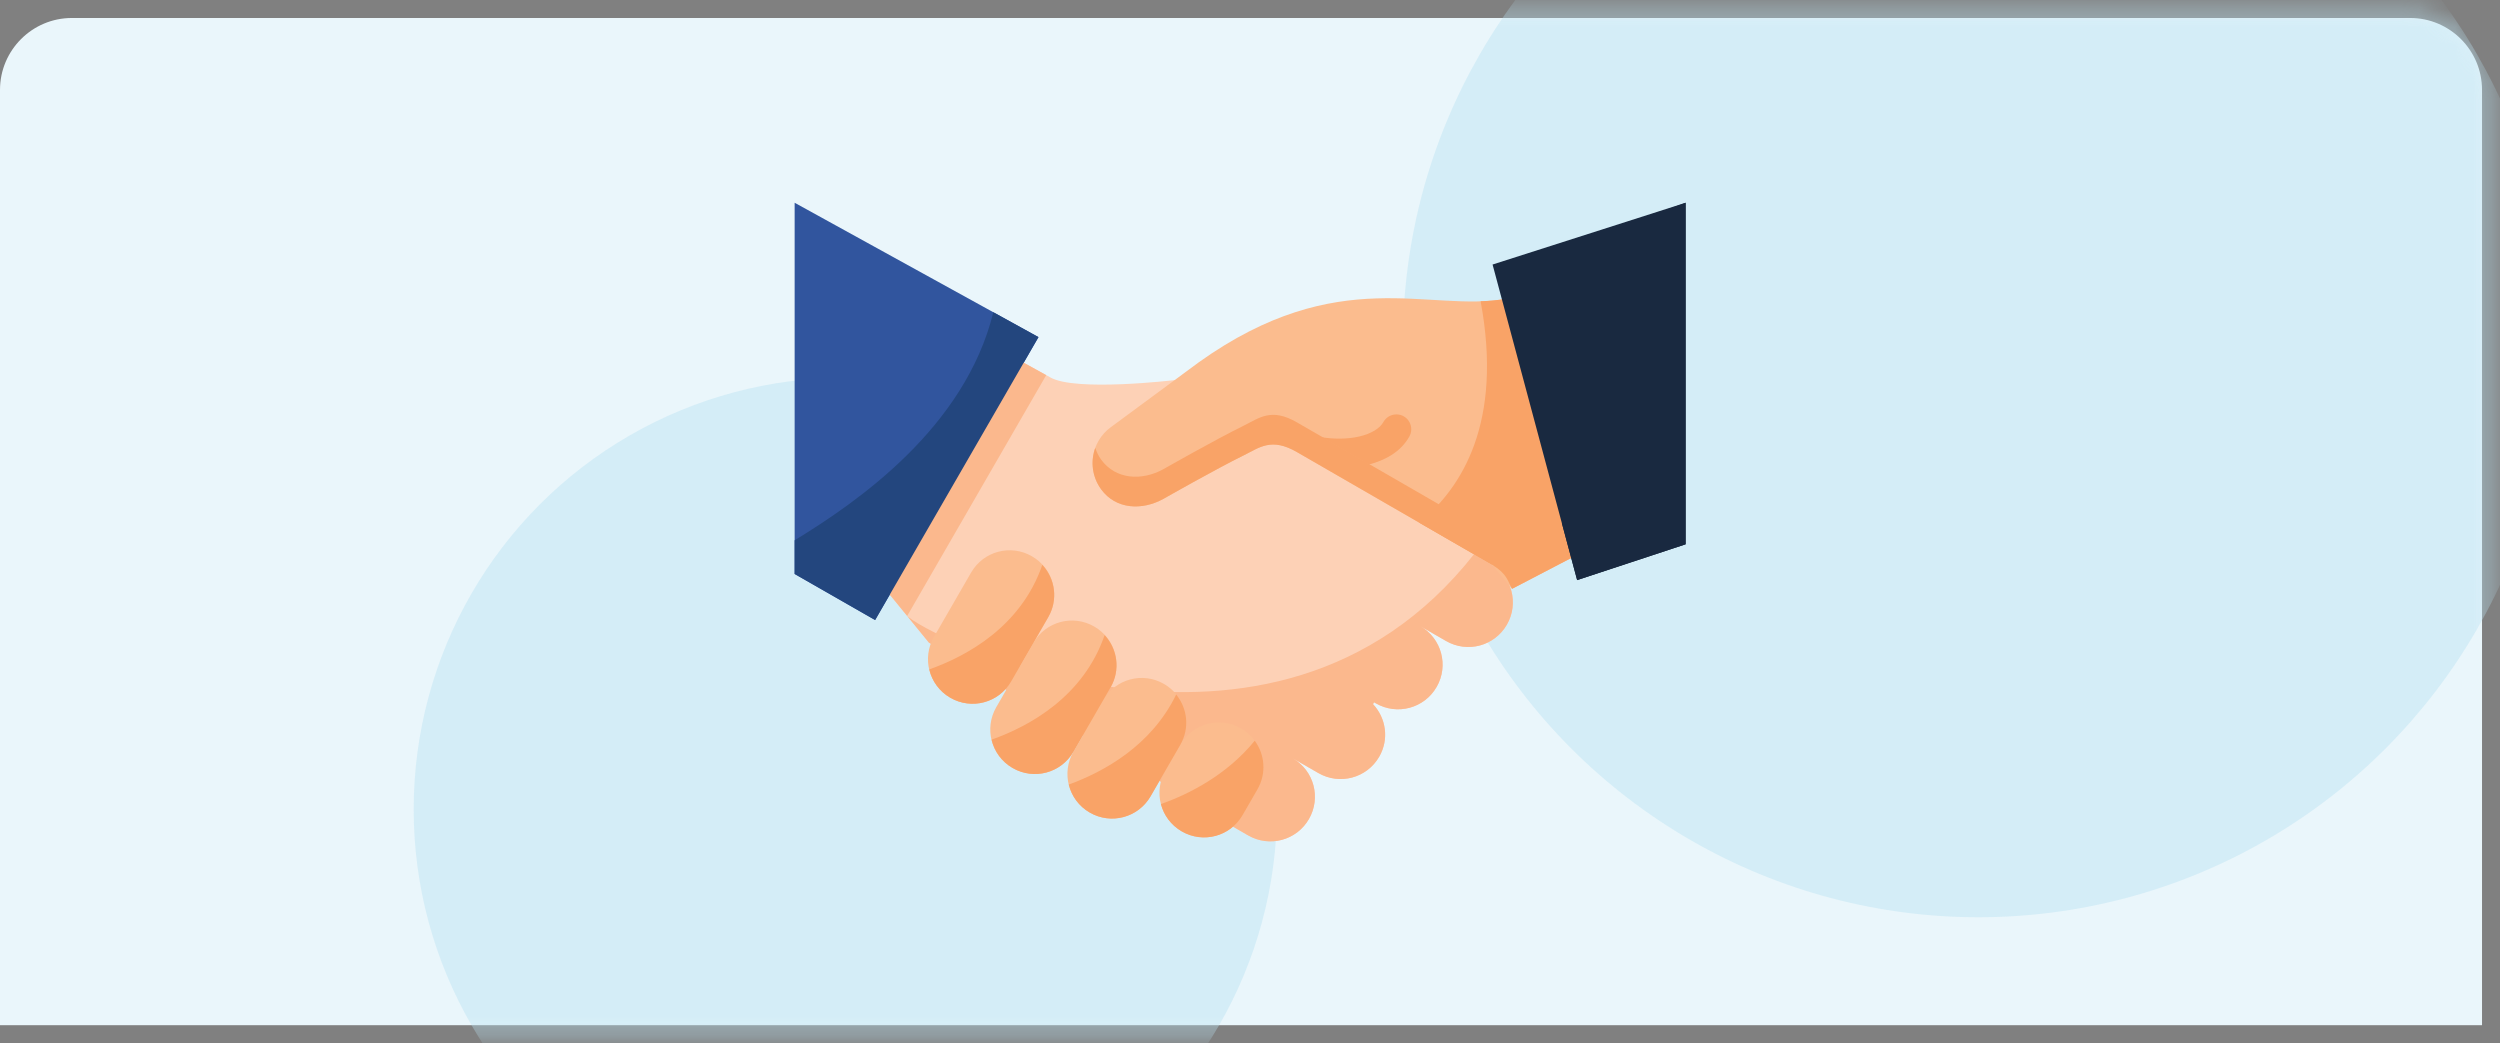
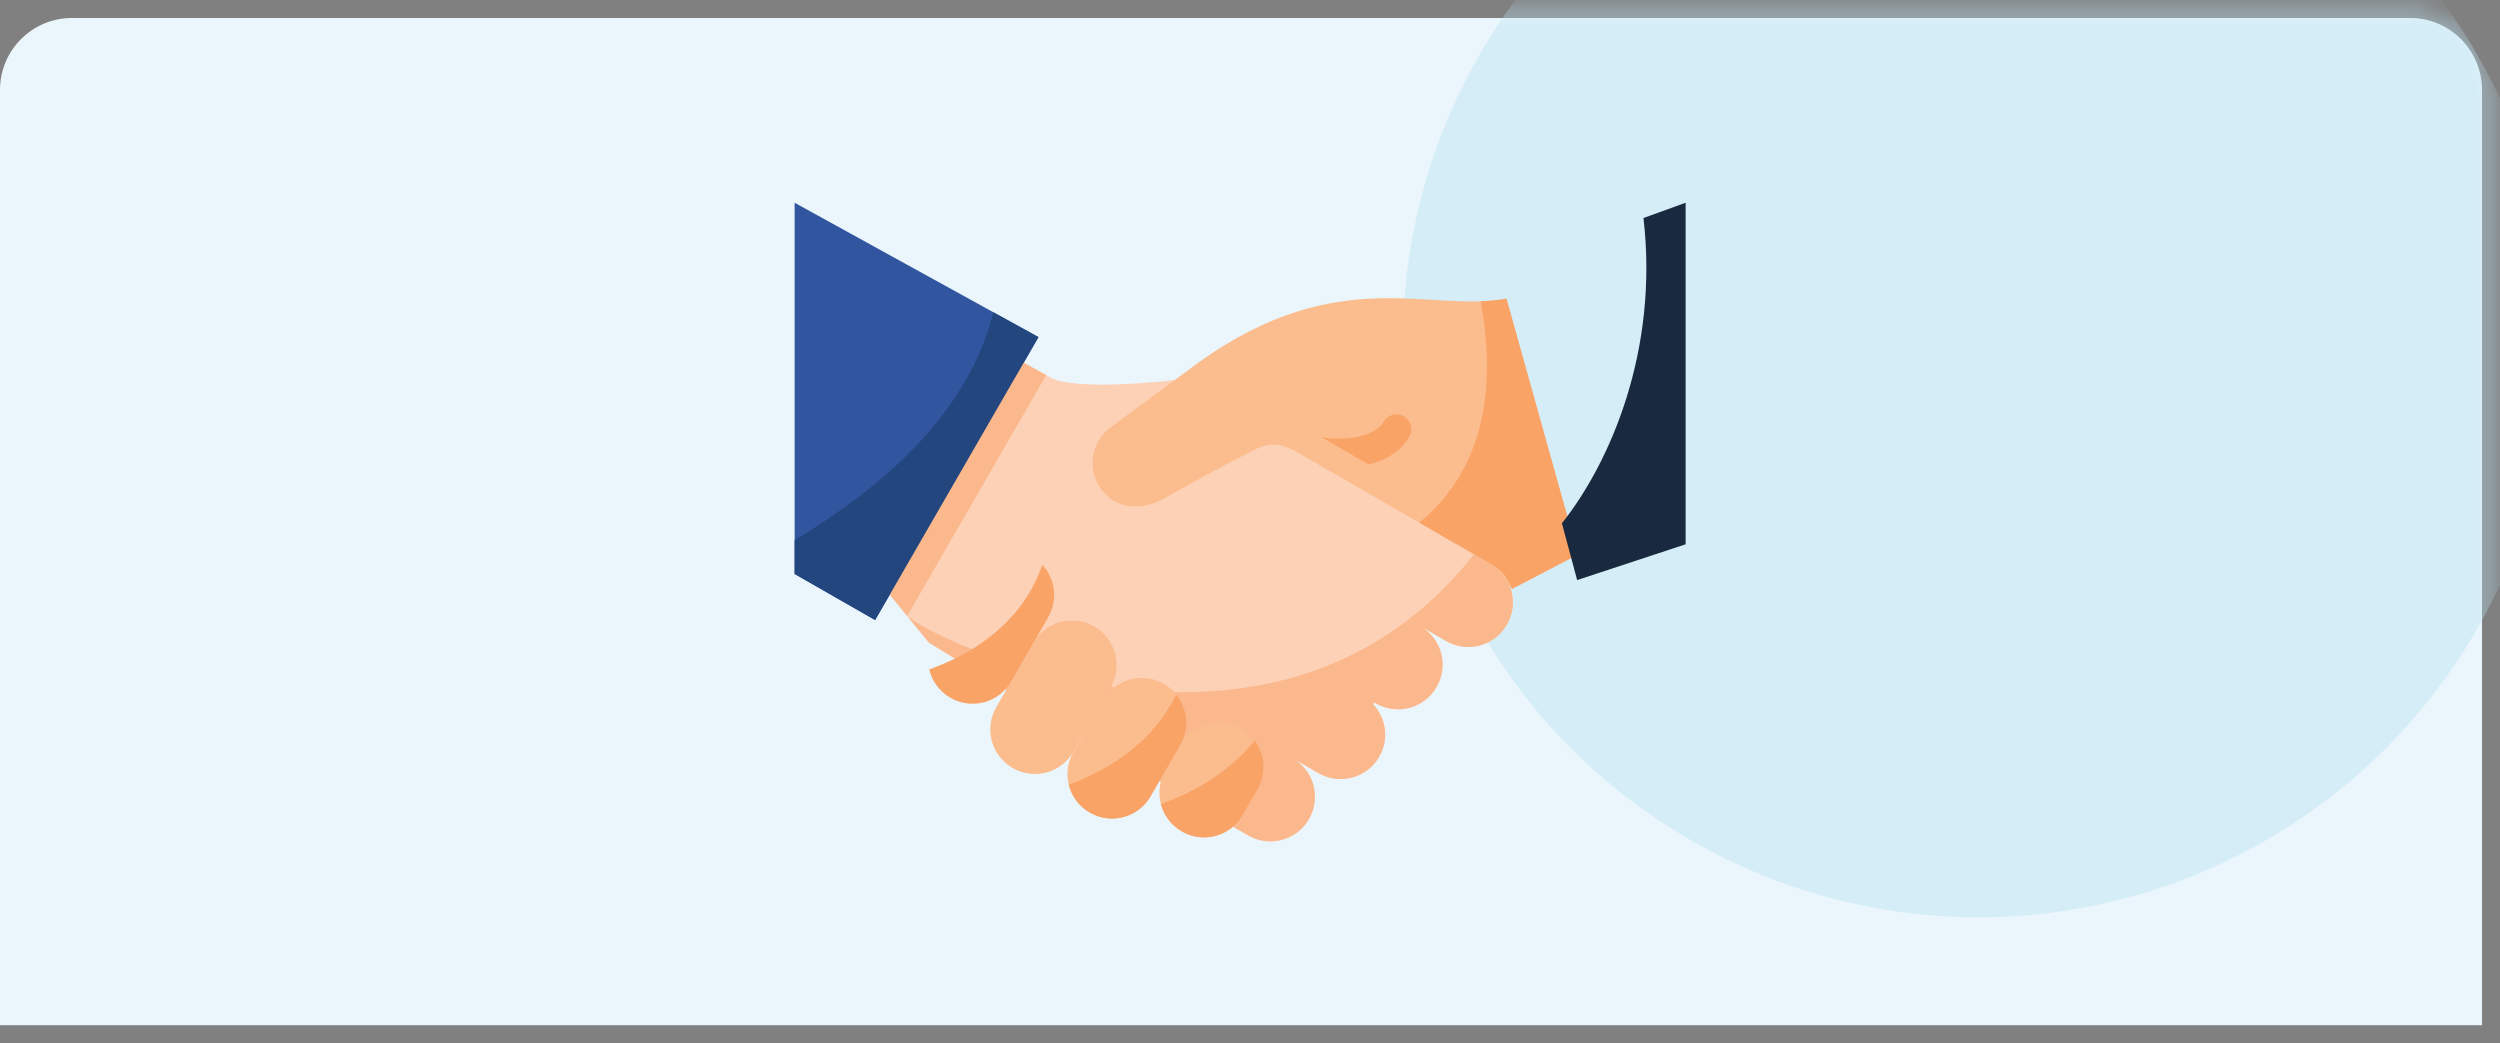
<svg xmlns="http://www.w3.org/2000/svg" width="139" height="58" viewBox="0 0 139 58" fill="none">
  <rect x="0" y="0" width="139" height="58" fill="#808080" stroke="none" />
  <path d="M0 5C0 2.791 1.791 1 4 1H134C136.209 1 138 2.791 138 5V57H0V5Z" fill="#EAF6FB" />
  <mask id="mask0_708_28295" style="mask-type:alpha" maskUnits="userSpaceOnUse" x="-1" y="0" width="140" height="58">
    <path d="M138 57.25H138.25V57V5C138.25 2.653 136.347 0.75 134 0.75H4C1.653 0.75 -0.25 2.653 -0.25 5V57V57.25H0H138Z" fill="#EAF6FB" stroke="#E3E3E3" stroke-width="0.5" />
  </mask>
  <g mask="url(#mask0_708_28295)">
-     <circle cx="47" cy="45" r="24" fill="#BCE2F2" fill-opacity="0.45" />
    <circle cx="110" cy="19" r="32" fill="#BCE2F2" fill-opacity="0.45" />
  </g>
  <path d="M56.758 20.077L49.364 32.929L51.645 35.727C57.241 39.174 62.912 42.496 68.569 45.841L68.56 45.965L69.393 46.446C70.582 47.132 72.09 46.728 72.776 45.539C73.461 44.355 73.06 42.851 71.88 42.162L73.299 42.981C74.488 43.667 75.998 43.262 76.684 42.074C77.245 41.103 77.067 39.925 76.339 39.15L76.397 39.048L76.492 39.103C77.68 39.789 79.189 39.385 79.875 38.197C80.561 37.008 80.157 35.5 78.969 34.814L80.399 35.639C81.587 36.325 83.096 35.921 83.782 34.733C84.468 33.545 84.064 32.034 82.876 31.348C77.148 27.913 71.173 24.521 65.306 21.134C65.306 21.134 59.794 21.79 58.4 20.984L56.758 20.077V20.077Z" fill="#FDD1B6" />
  <path d="M81.954 30.816C70.684 45.124 51.14 35.207 50.399 34.199L51.645 35.727C57.24 39.174 62.911 42.496 68.569 45.842L68.559 45.966L69.393 46.446C70.581 47.132 72.09 46.728 72.776 45.54C73.46 44.355 73.06 42.852 71.88 42.163L73.299 42.981C74.487 43.668 75.998 43.262 76.684 42.074C77.245 41.103 77.067 39.925 76.339 39.15L76.397 39.048L76.492 39.103C77.68 39.789 79.189 39.385 79.875 38.197C80.561 37.009 80.156 35.5 78.968 34.814L80.399 35.639C81.587 36.325 83.096 35.921 83.782 34.733C84.468 33.545 84.064 32.034 82.875 31.348L81.953 30.815L81.954 30.816Z" fill="#FBB88D" />
  <path d="M82.964 31.401L72.109 25.134C70.678 24.308 70.03 24.887 69.137 25.325C67.605 26.077 64.683 27.739 64.683 27.739C63.484 28.399 62.041 28.318 61.231 27.214C60.419 26.111 60.653 24.568 61.755 23.756L66.655 20.141C74.437 14.591 79.487 17.404 83.76 16.607L87.734 30.83L84.071 32.739L82.964 31.401Z" fill="#FBBC8E" />
  <path d="M83.759 16.607C83.291 16.694 82.812 16.733 82.322 16.749C83.575 23.479 81.292 27.122 78.908 29.059L82.964 31.401C83.817 31.922 83.823 32.311 84.07 32.739L87.734 30.83L83.759 16.607H83.759Z" fill="#F9A367" />
-   <path d="M56.219 37.887L58.283 34.312C58.969 33.124 58.565 31.615 57.376 30.929C56.188 30.243 54.679 30.647 53.993 31.835L51.929 35.41C51.243 36.598 51.647 38.108 52.835 38.794C54.023 39.48 55.533 39.075 56.219 37.887Z" fill="#FBBC8E" />
  <path d="M59.683 41.794L61.747 38.219C62.433 37.031 62.029 35.522 60.841 34.836C59.653 34.15 58.143 34.554 57.457 35.742L55.393 39.317C54.707 40.506 55.111 42.015 56.3 42.701C57.488 43.387 58.997 42.983 59.683 41.794Z" fill="#FBBC8E" />
  <path d="M63.973 44.271L65.625 41.411C66.311 40.222 65.907 38.713 64.718 38.027C63.53 37.341 62.021 37.745 61.335 38.934L59.683 41.794C58.997 42.982 59.401 44.491 60.59 45.177C61.778 45.863 63.287 45.459 63.973 44.271Z" fill="#FBBC8E" />
  <path d="M69.089 45.318L69.914 43.888C70.6 42.7 70.196 41.19 69.008 40.504C67.82 39.818 66.31 40.222 65.624 41.411L64.799 42.841C64.113 44.029 64.517 45.538 65.705 46.224C66.894 46.91 68.403 46.506 69.089 45.318Z" fill="#FBBC8E" />
  <path d="M44.182 11.273L57.739 18.744L48.656 34.475L44.182 31.914V11.273Z" fill="#31559E" />
  <path d="M57.953 31.406C56.771 34.832 53.771 36.471 51.667 37.218C51.818 37.858 52.218 38.438 52.836 38.795C54.025 39.481 55.533 39.077 56.219 37.889L58.283 34.313C58.84 33.349 58.668 32.181 57.953 31.406Z" fill="#F9A367" />
  <path d="M56.758 20.077L49.364 32.93L50.439 34.247L58.17 20.858L56.758 20.077H56.758Z" fill="#FBB88D" />
  <path d="M55.229 17.361C53.649 23.781 47.695 27.894 44.182 30.041V31.913L48.657 34.474L57.739 18.744L55.229 17.36V17.361Z" fill="#23467E" />
-   <path d="M61.417 35.312C60.236 38.738 57.235 40.377 55.131 41.124C55.283 41.764 55.683 42.344 56.301 42.701C57.489 43.387 58.998 42.983 59.684 41.794L61.748 38.219C62.304 37.255 62.132 36.087 61.417 35.312Z" fill="#F9A367" />
  <path d="M65.397 38.614C64.021 41.456 61.379 42.909 59.424 43.62C59.578 44.253 59.978 44.826 60.59 45.179C61.778 45.865 63.288 45.46 63.974 44.271L65.625 41.412C66.156 40.494 66.027 39.388 65.396 38.614H65.397Z" fill="#F9A367" />
-   <path d="M82.964 29.75L72.108 23.483C70.678 22.657 70.029 23.236 69.136 23.674C67.604 24.425 64.683 26.087 64.683 26.087C63.484 26.747 62.04 26.667 61.229 25.563C61.078 25.357 60.975 25.133 60.895 24.904C60.624 25.654 60.72 26.521 61.229 27.215C62.04 28.318 63.484 28.399 64.683 27.739C64.683 27.739 67.604 26.076 69.136 25.325C70.029 24.887 70.677 24.309 72.108 25.135L82.964 31.401V29.75Z" fill="#F9A367" />
  <path d="M69.764 41.182C68.234 43.065 66.157 44.133 64.547 44.708C64.708 45.326 65.108 45.88 65.707 46.226C66.895 46.912 68.403 46.507 69.089 45.319L69.915 43.889C70.424 43.007 70.33 41.949 69.763 41.181L69.764 41.182Z" fill="#F9A367" />
-   <path d="M82.987 14.708L93.72 11.273V30.263L87.688 32.254L82.987 14.708V14.708Z" fill="#192940" />
  <path d="M93.72 11.273L91.377 12.121C92.234 19.482 89.528 25.716 86.842 29.095L87.689 32.252L93.721 30.262V11.273H93.72Z" fill="#192940" />
  <path d="M77.636 23.041C77.333 23.041 77.054 23.209 76.911 23.475C76.716 23.817 76.245 24.117 75.557 24.273C74.927 24.417 74.163 24.422 73.474 24.307L76.107 25.828C77.008 25.591 77.867 25.137 78.348 24.291C78.679 23.739 78.279 23.037 77.636 23.041L77.636 23.041Z" fill="#F9A367" />
</svg>